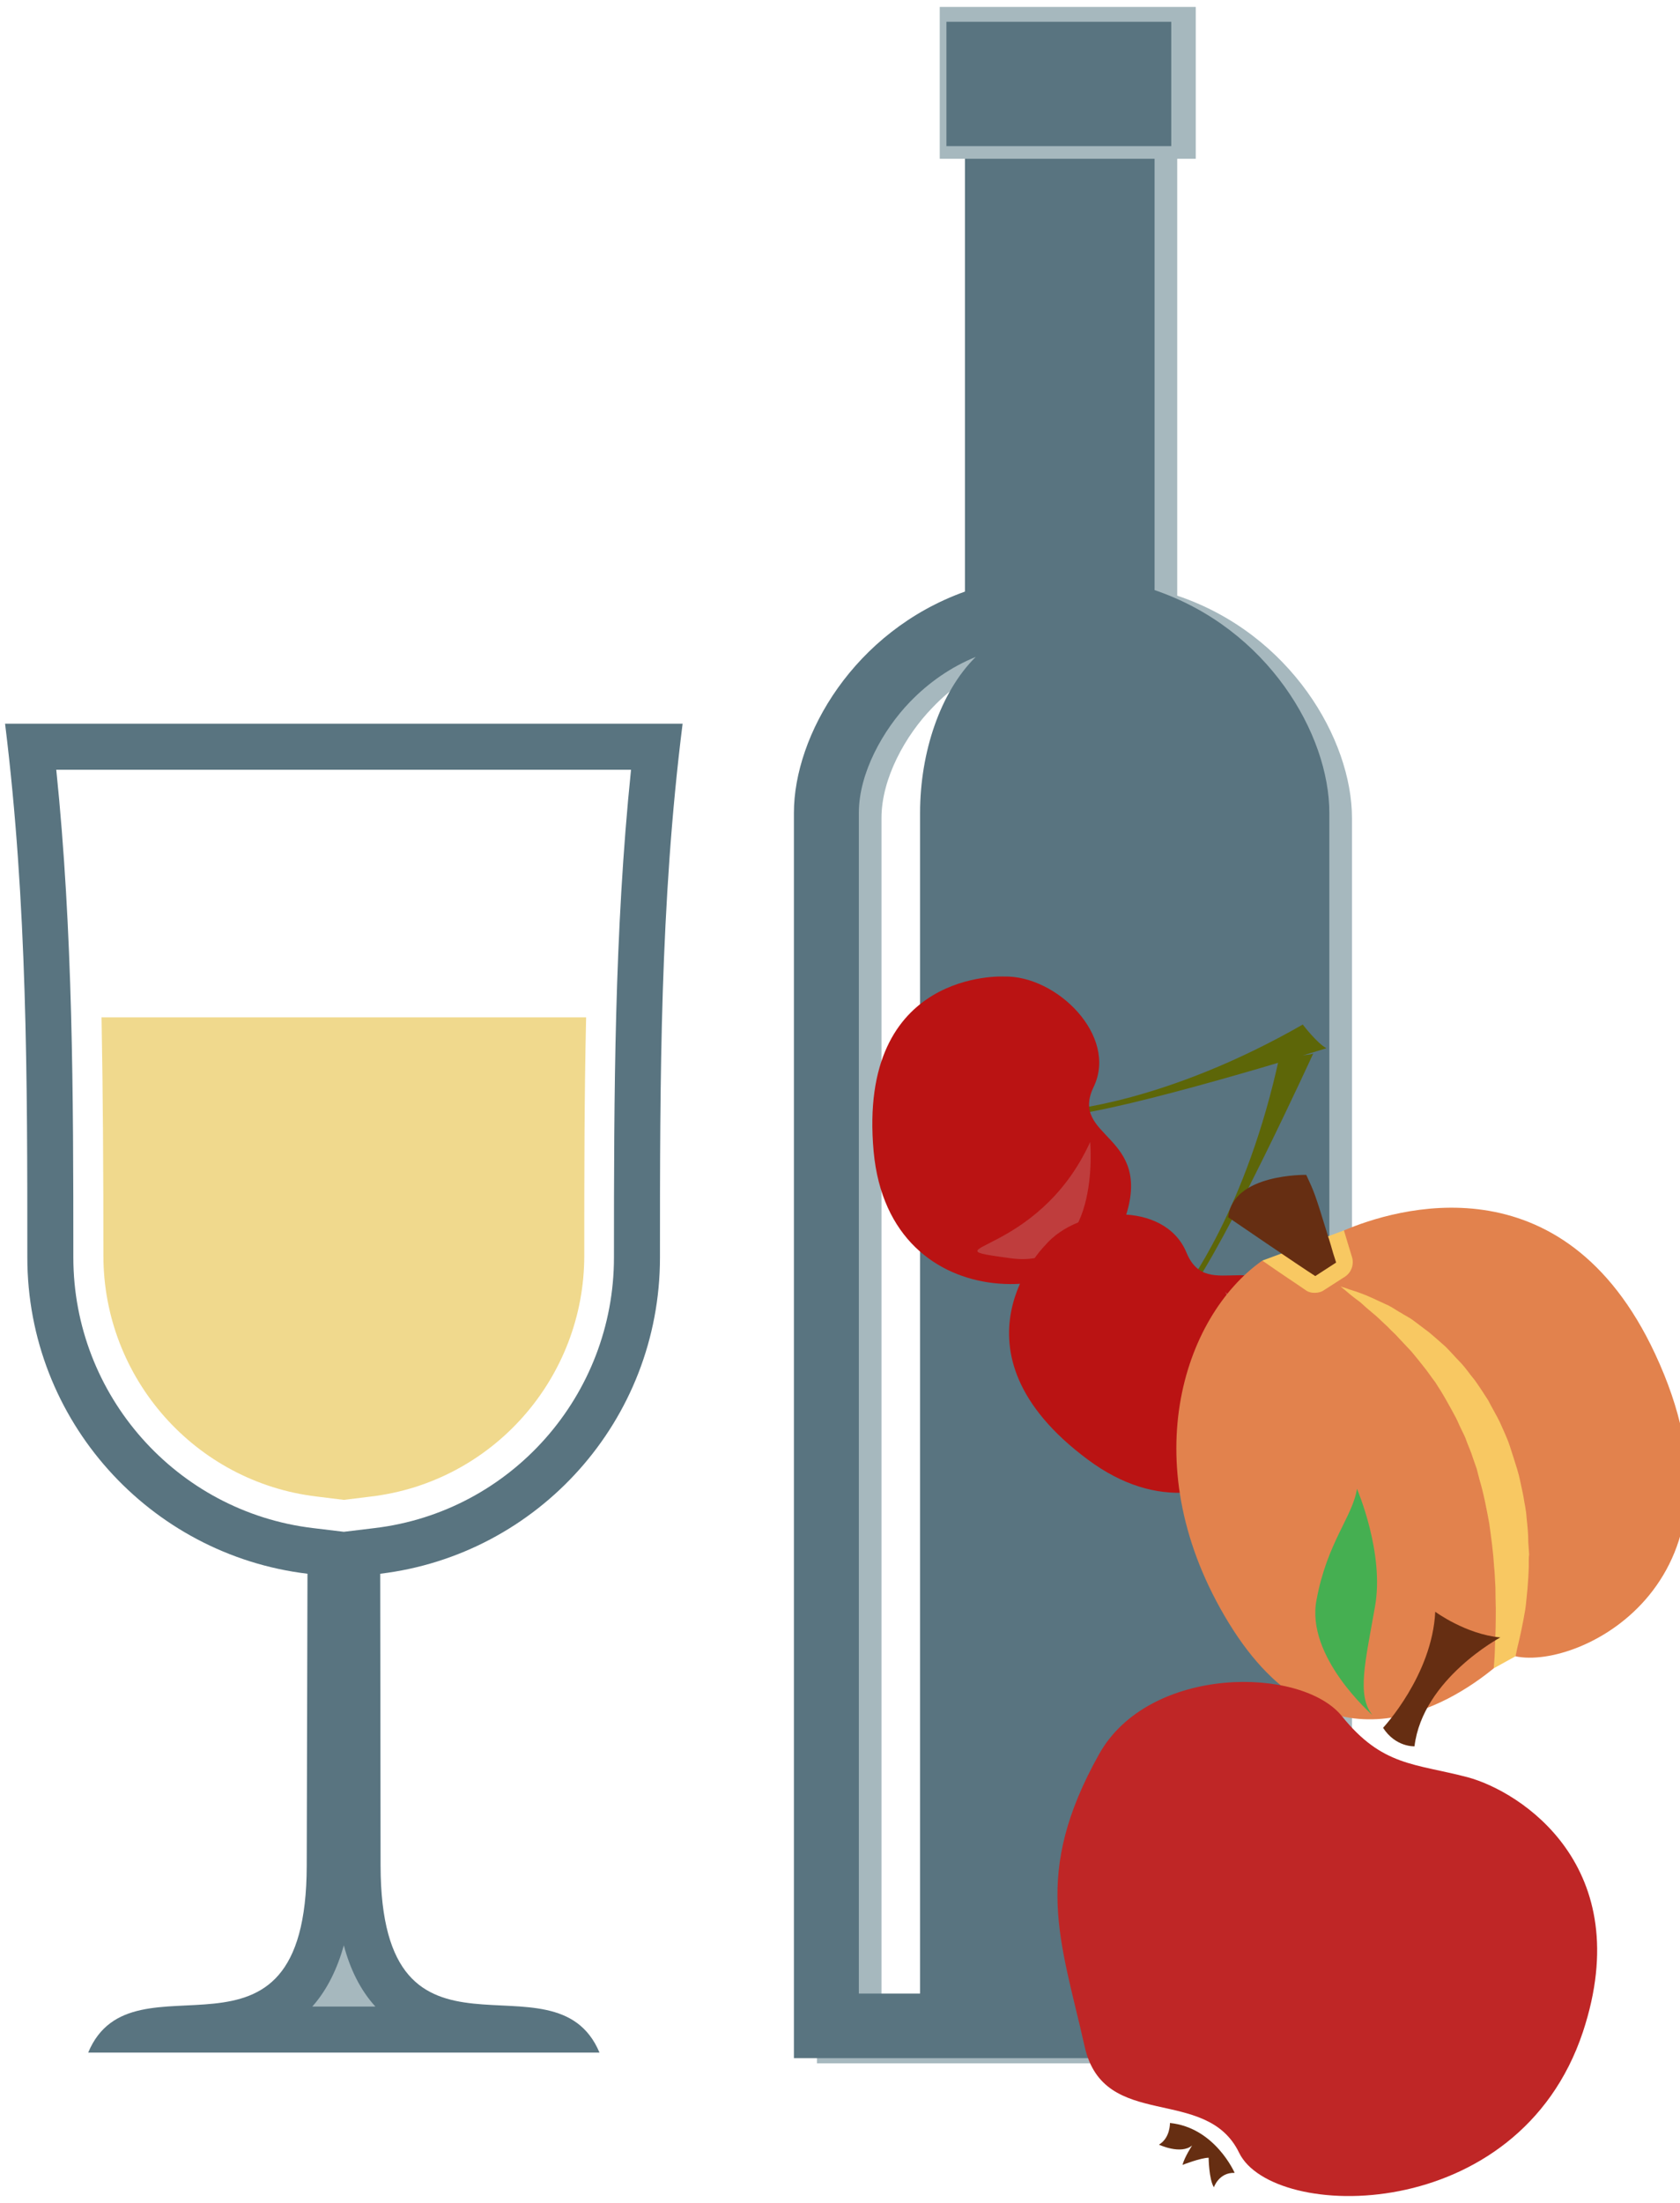
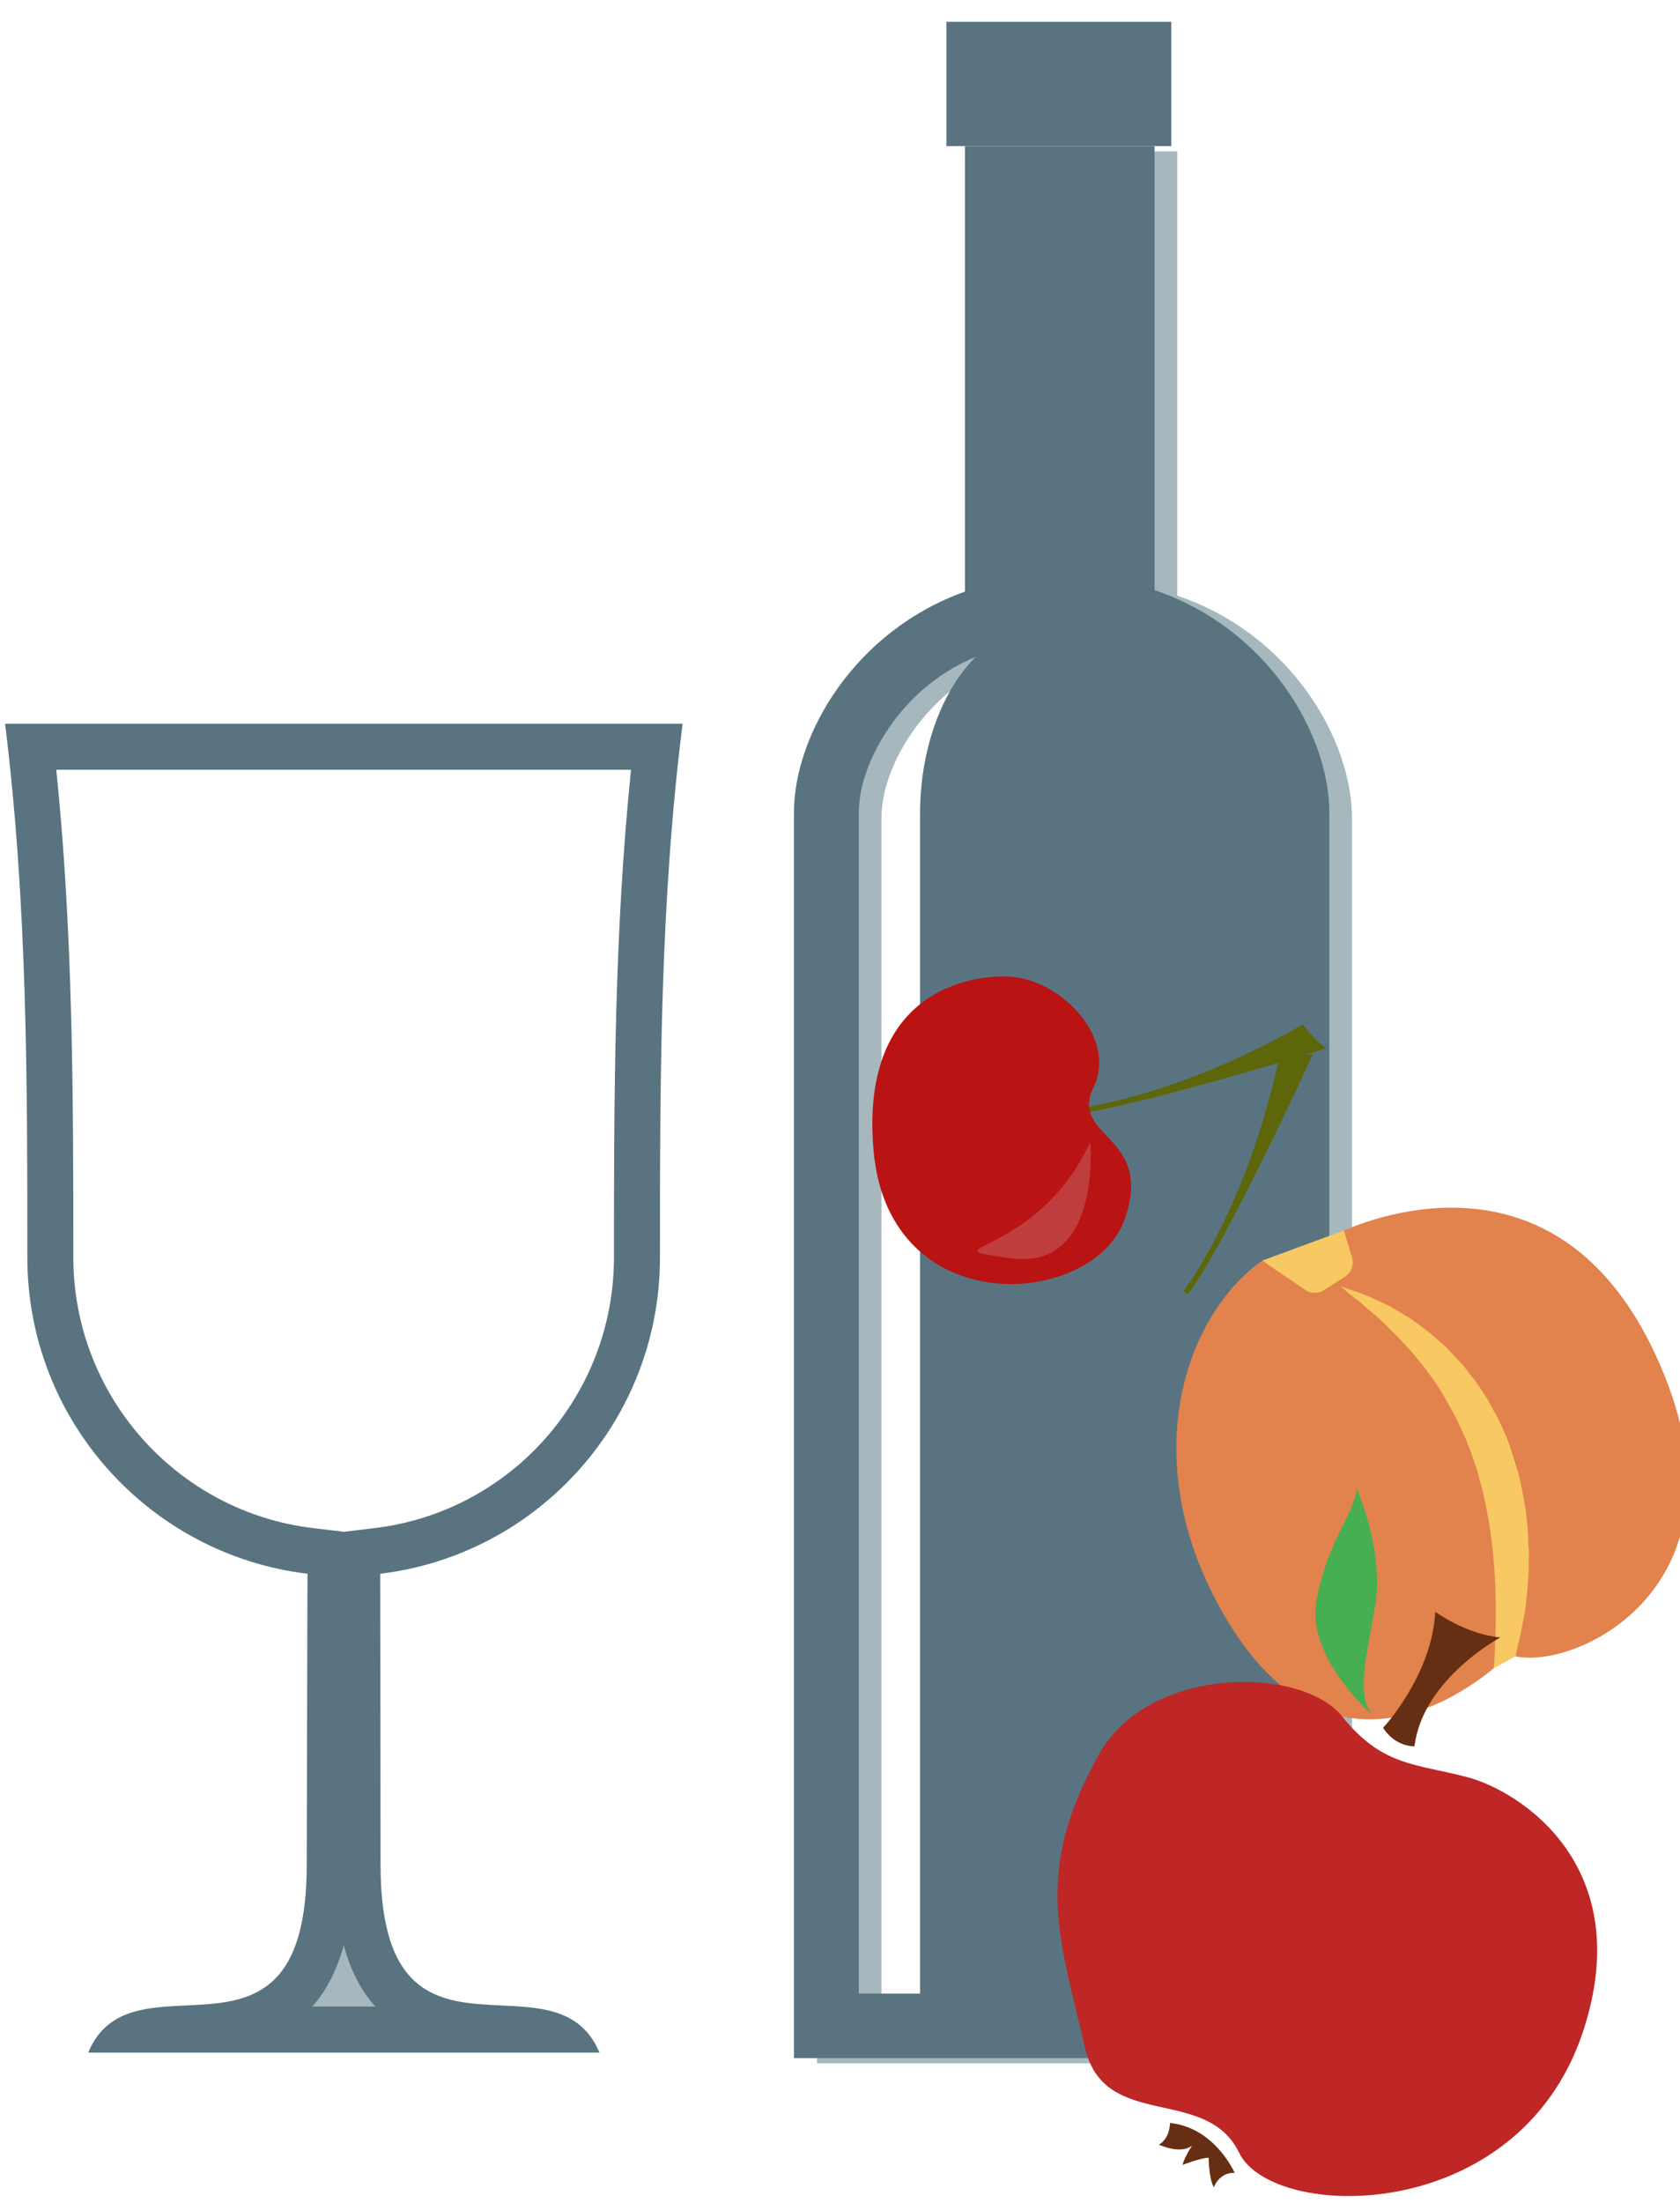
<svg xmlns="http://www.w3.org/2000/svg" xmlns:ns1="http://www.inkscape.org/namespaces/inkscape" xmlns:ns2="http://sodipodi.sourceforge.net/DTD/sodipodi-0.dtd" width="1199.843mm" height="1572.695mm" viewBox="0 0 1199.843 1572.695" version="1.1" id="svg8" ns1:version="0.92.4 (5da689c313, 2019-01-14)" ns2:docname="Víno ovocné bílé suché.svg">
  <defs id="defs2">
    <style type="text/css" id="style2">
   
    .fil2 {fill:#E87025}
    .fil6 {fill:#F8C862}
    .fil10 {fill:#45AF51;fill-rule:nonzero}
    .fil3 {fill:#5D6608;fill-rule:nonzero}
    .fil7 {fill:#662E12;fill-rule:nonzero}
    .fil4 {fill:#BA1313;fill-rule:nonzero}
    .fil9 {fill:#BF2626;fill-rule:nonzero}
    .fil5 {fill:#BF3D3D;fill-rule:nonzero}
    .fil8 {fill:#E2824D;fill-rule:nonzero}
    .fil0 {fill:#ADDDF6;}
    .fil1 {fill:#40A4B1;}
   
  </style>
    <style type="text/css" id="style2-8">
   
    .fil3 {fill:#A6B8BE}
    .fil1 {fill:#A6B8BE}
    .fil4 {fill:#597480}
    .fil0 {fill:#597480}
    .fil2 {fill:#F0D98D}
   
  </style>
  </defs>
  <ns2:namedview id="base" pagecolor="#ffffff" bordercolor="#666666" borderopacity="1.0" ns1:pageopacity="0.0" ns1:pageshadow="2" ns1:zoom="0.0875" ns1:cx="4397.8574" ns1:cy="3196.8999" ns1:document-units="mm" ns1:current-layer="layer1" showgrid="false" ns1:window-width="1920" ns1:window-height="1001" ns1:window-x="-9" ns1:window-y="-9" ns1:window-maximized="1" />
  <g ns1:label="Vrstva 1" ns1:groupmode="layer" id="layer1" transform="translate(1919.552,578.015)">
    <g transform="matrix(0.265,0,0,0.265,-4218.517,-3727.086)" id="Vrstva_x0020_1-8">
      <path d="m 8913,17413 c 120,-288 588,104 589,-504 l 2,-786 c -425,-51 -755,-413 -755,-852 0,-479 0,-953 -60,-1438 h 1826 c -61,485 -61,959 -61,1438 0,439 -329,801 -754,852 l 1,786 c 1,608 469,216 590,504 z m 689,-1403 83,-10 c 368,-44 645,-358 645,-729 0,-439 1,-877 46,-1314 H 8827 c 45,437 46,875 46,1314 0,371 278,685 646,729 z" style="fill:#597480" id="path7-6" class="fil0" ns1:connector-curvature="0" />
      <path d="m 9517,17289 h 170 c -42,-46 -69,-104 -85,-165 -17,61 -44,119 -85,165 z" style="fill:#a6b8be" id="path9-5" class="fil1" ns1:connector-curvature="0" />
-       <path d="m 9602,15924 73,-9 c 328,-39 575,-319 575,-649 0,-214 0,-428 5,-642 H 8949 c 4,214 5,428 5,642 0,330 247,610 575,649 z" style="fill:#f0d98d" id="path11-7" class="fil2" ns1:connector-curvature="0" />
      <path d="m 10877,17442 v -3355 c 0,-209 161,-489 461,-596 v -1200 h 510 v 1197 c 306,103 471,388 471,599 v 3355 z m 174,-174 h 166 v -3181 c 0,-161 53,-325 149,-420 -65,28 -126,68 -178,123 -72,74 -137,190 -137,297 z" style="fill:#a6b8be" id="path13-0" class="fil3" ns1:connector-curvature="0" />
      <path d="m 10815,17428 v -3355 c 0,-209 162,-489 461,-596 v -1200 h 511 v 1196 c 306,104 471,389 471,600 v 3355 z m 175,-174 h 165 v -3181 c 0,-162 54,-325 150,-420 -66,27 -126,68 -178,122 -72,75 -137,191 -137,298 z m 379,-4977 h 93 v 1160 c -32,3 -63,7 -93,14 z" style="fill:#597480" id="path15-1" class="fil4" ns1:connector-curvature="0" />
-       <rect height="409" width="690" y="11902" x="11208" style="fill:#a6b8be" id="rect17" class="fil1" />
      <path d="m 11311,11942 h 92 v 335 h -92 z m -85,0 h 606 v 335 h -606 z" style="fill:#597480" id="path19" class="fil0" ns1:connector-curvature="0" />
    </g>
    <g transform="matrix(0.217,-0.163,0.163,0.217,-5149.077,-1854.272)" id="Vrstva_x0020_1">
      <g id="_771866808" transform="matrix(0.517,0.308,-0.308,0.517,5655.322,5319.44)">
        <path ns1:connector-curvature="0" d="m 10334,12418 c 0,0 447,17 1081,-261 0,0 54,89 92,114 0,0 -901,178 -1178,171 z" style="fill:#5d6608;fill-rule:nonzero" id="path13" class="fil3" />
        <path ns1:connector-curvature="0" d="m 10139,11809 c 0,0 -636,-103 -649,700 -11,755 886,782 1061,409 167,-356 -207,-374 -74,-588 130,-210 -109,-502 -338,-521 z" style="fill:#ba1313;fill-rule:nonzero" id="path15" class="fil4" />
        <path ns1:connector-curvature="0" d="m 10436,12568 c 0,0 -8,567 -402,468 -383,-95 115,16 402,-468 z" style="fill:#bf3d3d;fill-rule:nonzero" id="path17" class="fil5" />
      </g>
      <g id="_771866424" transform="matrix(0.517,0.308,-0.308,0.517,5655.322,5319.44)">
        <path ns1:connector-curvature="0" d="m 10773,13259 c 0,0 312,-322 528,-981 0,0 102,20 146,10 0,0 -470,790 -659,990 z" style="fill:#5d6608;fill-rule:nonzero" id="path20" class="fil3" />
-         <path ns1:connector-curvature="0" d="m 10191,12997 c 0,0 -503,406 87,951 555,513 1174,-139 1013,-517 -154,-363 -417,-97 -488,-337 -69,-238 -446,-255 -612,-97 z" style="fill:#ba1313;fill-rule:nonzero" id="path22" class="fil4" />
        <path ns1:connector-curvature="0" d="m 10953,13283 c 0,0 418,384 80,612 -326,221 90,-76 -80,-612 z" style="fill:#bf3d3d;fill-rule:nonzero" id="path24" class="fil5" />
      </g>
      <g id="_771865824" transform="matrix(0.517,0.308,-0.308,0.517,5655.322,5319.44)">
        <polygon points="12586,14010 12045,15002 11945,15044 11129,13164 11498,13071 " style="fill:#f8c862" id="polygon27" class="fil6" />
        <g id="g33">
-           <path ns1:connector-curvature="0" d="m 11360,12812 c 26,77 28,78 67,281 0,2 0,3 1,4 4,22 9,45 13,71 3,13 5,25 8,39 l -97,49 c -58,-46 -351,-296 -351,-296 40,-189 359,-148 359,-148 z" style="fill:#662e12;fill-rule:nonzero" id="path29" class="fil7" />
          <path ns1:connector-curvature="0" d="m 11129,13164 c 73,64 150,127 175,149 13,12 30,16 48,16 10,0 22,-2 32,-8 l 98,-49 c 29,-16 44,-47 39,-79 -9,-48 -17,-88 -23,-122 227,-69 986,-221 1295,681 354,1033 -472,1341 -748,1250 4,-10 7,-21 11,-33 18,-49 36,-104 53,-164 8,-30 13,-61 20,-92 6,-32 12,-65 16,-97 2,-18 3,-35 7,-51 1,-17 1,-35 2,-53 4,-35 4,-70 4,-107 1,-17 0,-35 -1,-53 -2,-17 -2,-37 -4,-55 -4,-34 -6,-70 -13,-106 l -11,-55 -11,-53 c -8,-37 -21,-71 -32,-107 -12,-33 -28,-67 -40,-99 -16,-32 -31,-62 -49,-94 -19,-28 -34,-58 -55,-85 -20,-25 -38,-52 -58,-76 -22,-24 -42,-46 -62,-67 -22,-21 -43,-40 -62,-58 -9,-9 -20,-17 -31,-25 -11,-7 -20,-16 -30,-22 -19,-15 -37,-30 -56,-40 -39,-23 -70,-43 -99,-57 -27,-14 -50,-22 -64,-30 -15,-6 -23,-10 -23,-10 0,0 6,6 18,18 11,12 28,30 50,50 11,9 22,23 34,36 13,14 26,27 41,43 14,16 27,32 43,50 13,18 30,35 45,57 15,19 30,40 47,62 14,21 29,44 44,68 16,24 29,50 45,76 13,26 26,52 38,80 13,29 24,57 36,86 6,15 9,29 15,44 5,16 11,29 16,46 7,31 18,61 24,93 l 11,47 7,48 c 12,64 17,129 22,194 2,65 4,128 1,191 0,32 -3,62 -4,92 -3,30 -6,60 -8,89 -6,58 -13,112 -21,162 -4,35 -10,68 -16,99 -203,133 -780,420 -1131,-321 -342,-722 -58,-1352 315,-1559 z" style="fill:#e2824d;fill-rule:nonzero" id="path31" class="fil8" />
        </g>
      </g>
      <g id="_499748288" transform="matrix(0.517,0.308,-0.308,0.517,5655.322,5319.44)">
        <path ns1:connector-curvature="0" d="m 11780,15505 c 225,87 698,468 383,1161 -372,815 -1438,679 -1551,365 -112,-313 -578,-153 -622,-533 -55,-478 -149,-775 199,-1265 259,-365 922,-289 1074,-51 152,236 293,238 517,323 z" style="fill:#bf2626;fill-rule:nonzero" id="path36" class="fil9" />
        <path ns1:connector-curvature="0" d="m 11564,15346 c 0,0 -82,-4 -128,-95 0,0 238,-205 281,-480 0,0 122,112 271,142 0,0 -357,144 -424,433 z" style="fill:#662e12;fill-rule:nonzero" id="path38" class="fil7" />
        <path ns1:connector-curvature="0" d="m 11396,15191 c 0,0 -266,-286 -189,-529 73,-244 196,-344 227,-462 0,0 91,293 23,522 -66,230 -122,377 -61,469 z" style="fill:#45af51;fill-rule:nonzero" id="path40" class="fil10" />
        <path ns1:connector-curvature="0" d="m 10583,17116 c 0,0 -64,-206 -258,-247 0,0 -5,65 -58,89 0,0 90,55 144,19 0,0 -38,46 -51,80 0,0 81,-22 117,-19 0,0 -9,93 9,131 0,0 29,-63 97,-53 z" style="fill:#662e12;fill-rule:nonzero" id="path42" class="fil7" />
      </g>
    </g>
  </g>
</svg>